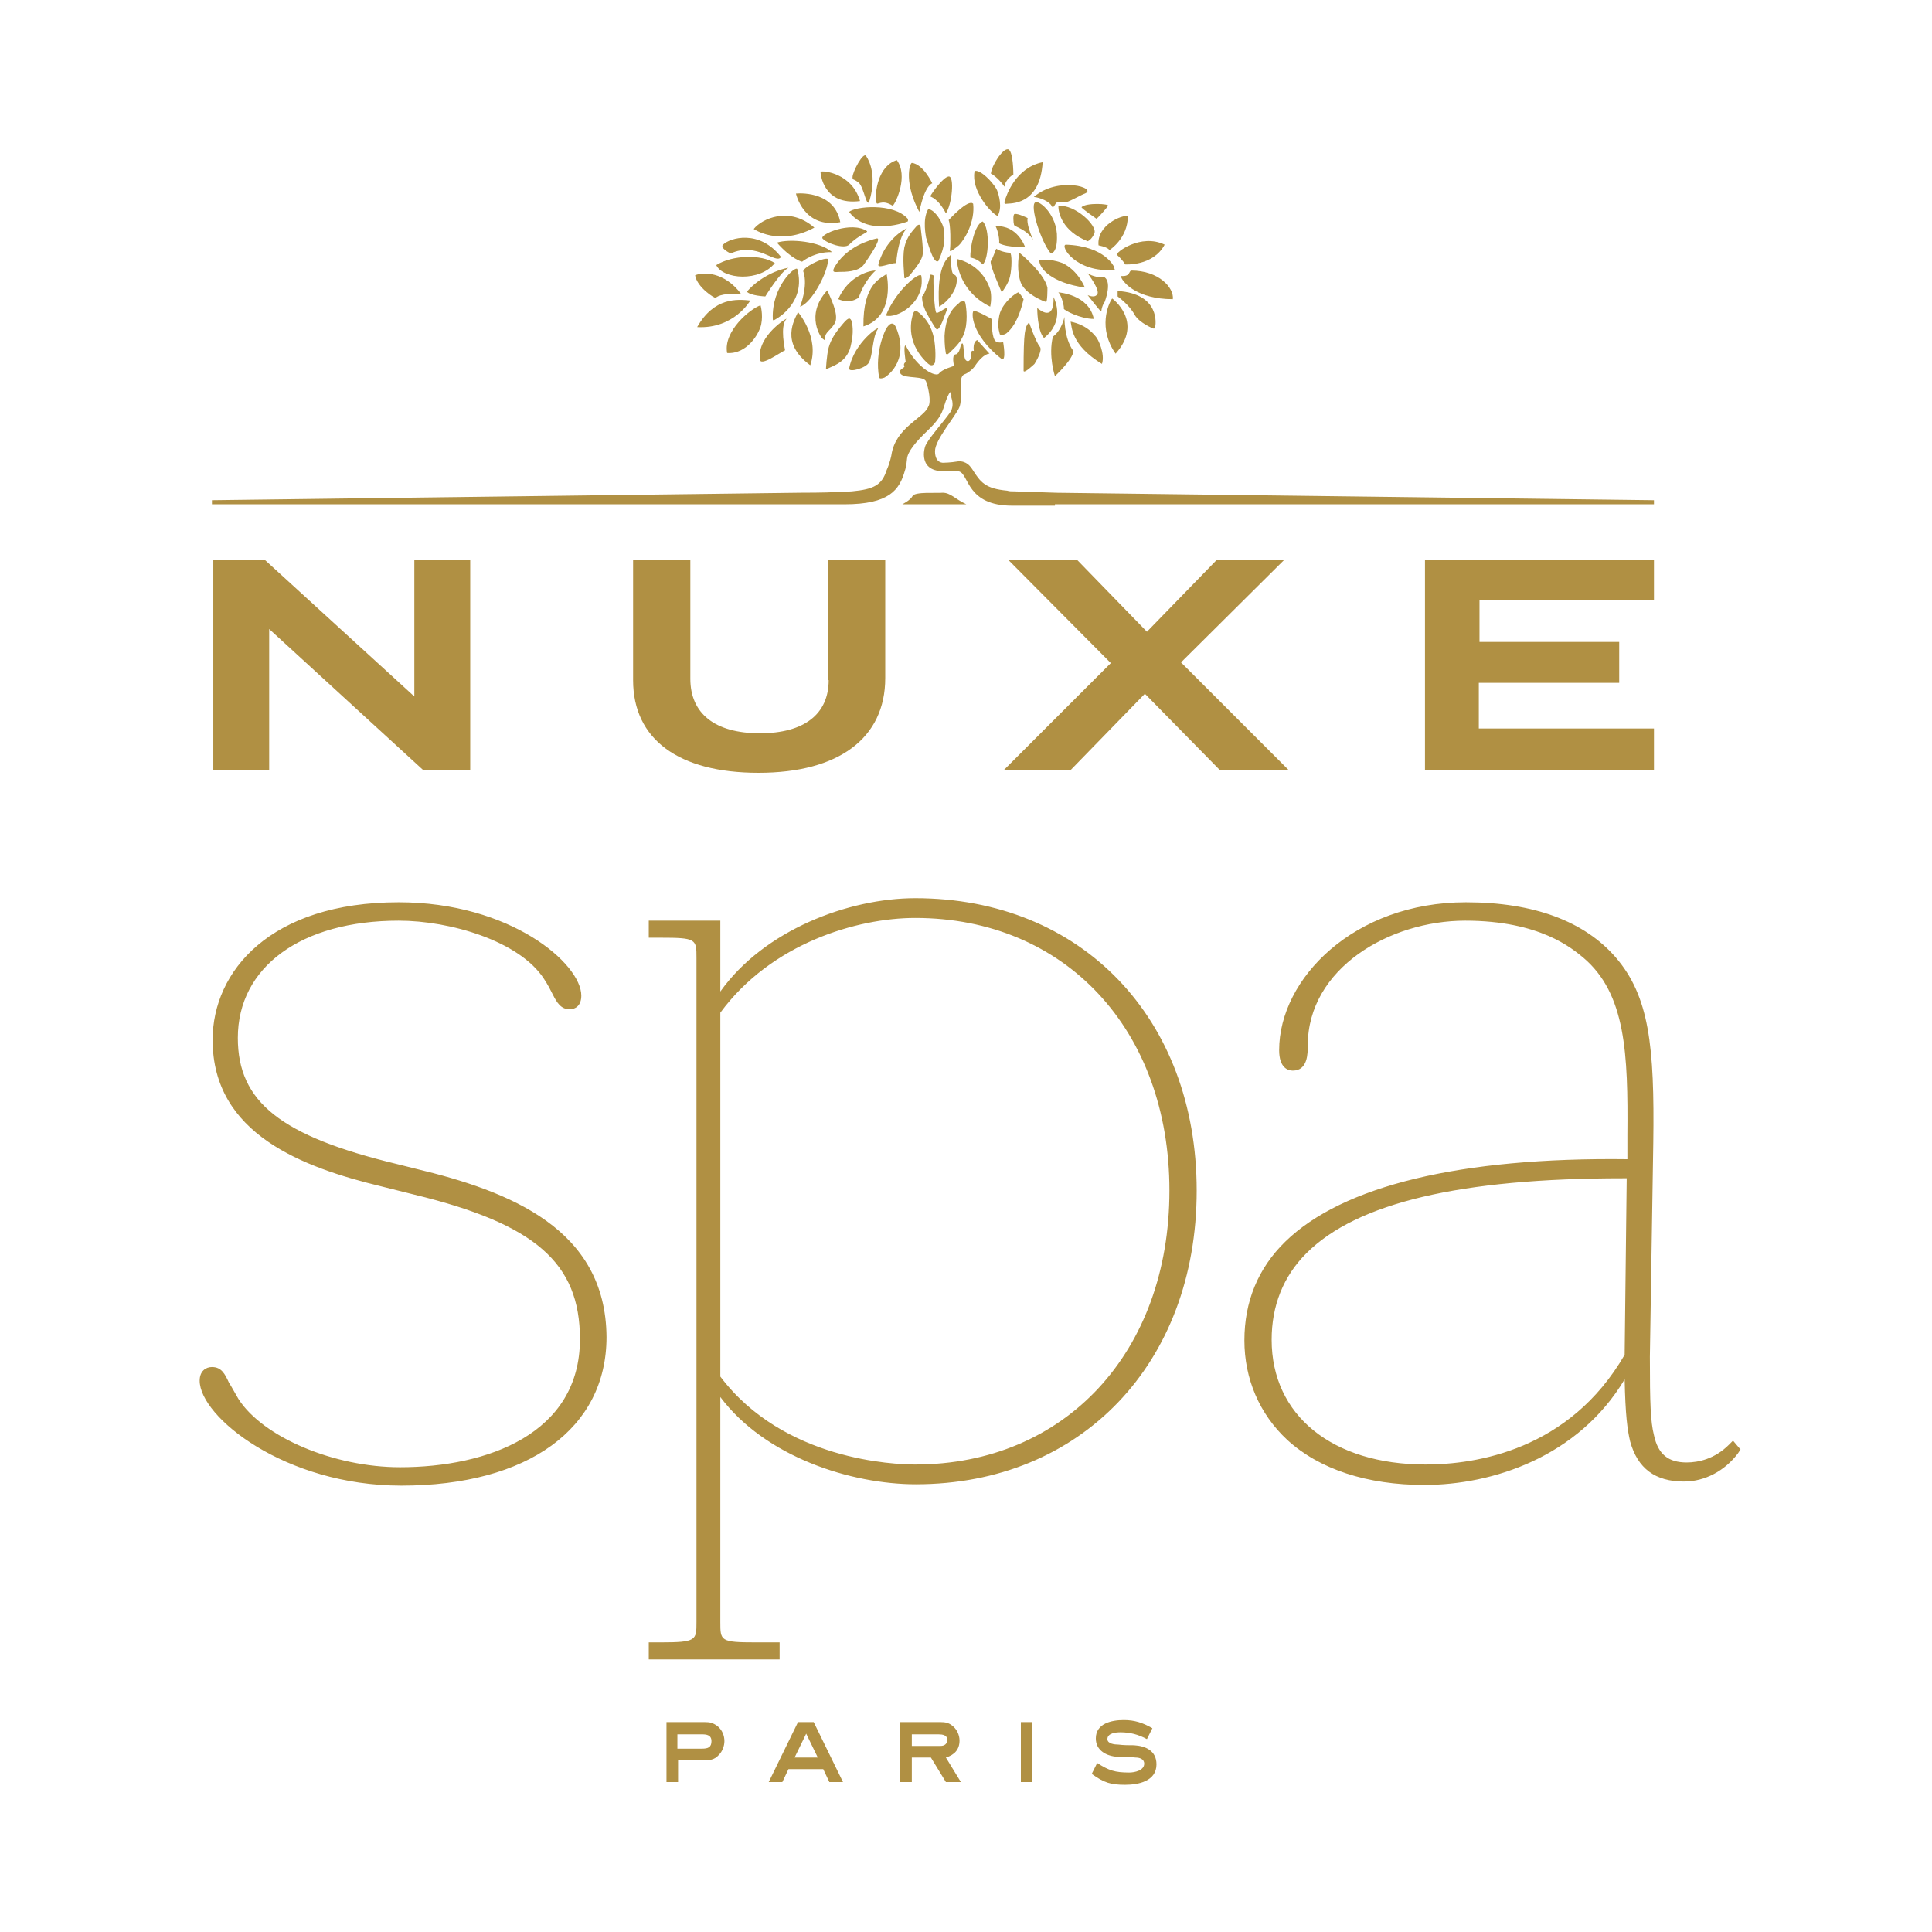
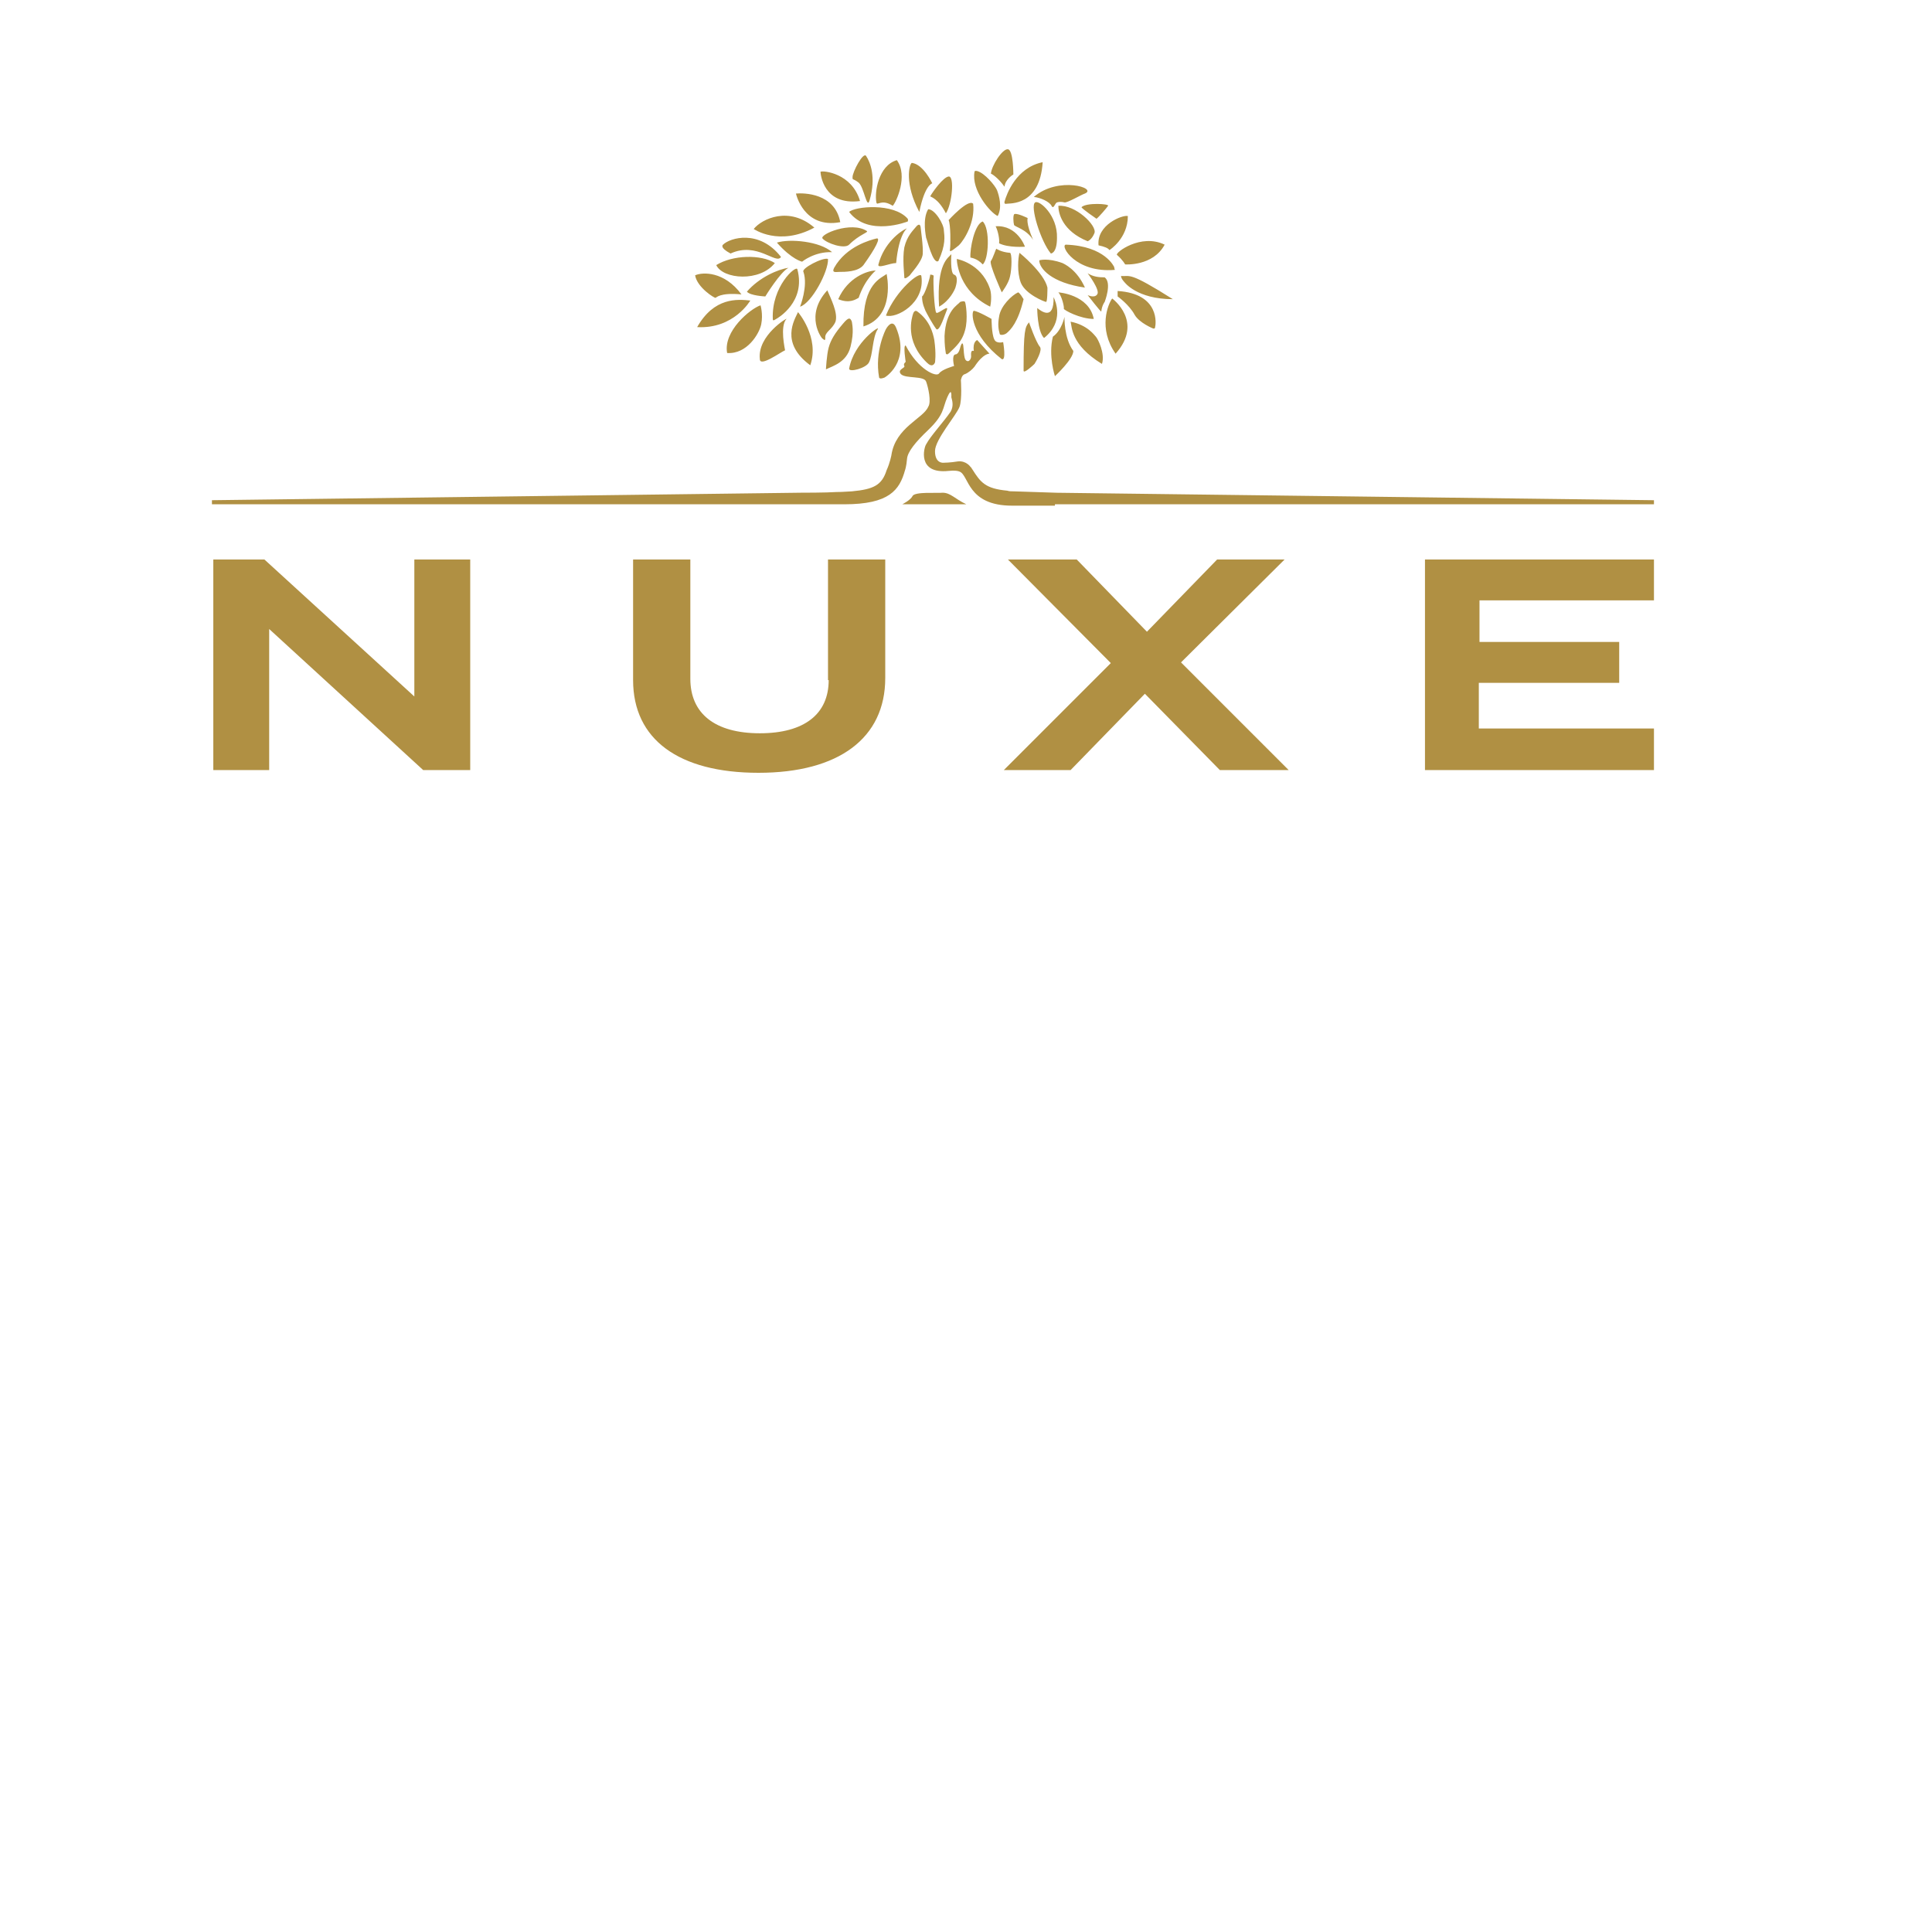
<svg xmlns="http://www.w3.org/2000/svg" version="1.1" id="Calque_1" x="0px" y="0px" viewBox="0 0 283.5 283.5" style="enable-background:new 0 0 283.5 283.5;" xml:space="preserve">
  <style type="text/css">
	.st0{fill:#B09043;}
</style>
-   <path class="st0" d="M145.3,45c0.2-0.9,0.2-2.1-0.1-2.8c-1.3-3.6-4.8-4.2-4.8-4.2C140.4,38.6,140.8,42.8,145.3,45 M139.6,51.5  c1.2-1.1,1.7-1.9,2-3c0.5-1.7,0.1-4.1,0-4.2c-0.1-0.2-0.7,0-0.7,0c-0.4,0.5-2.1,1.2-2.3,5c0,1.4,0.1,1.9,0.2,2.6  C139,52.1,139.1,52,139.6,51.5 M138.9,45.6c0.5-1.1-1.2,0.5-1.5,0.3c-0.3-0.2-0.5-4.7-0.4-5.4c0-0.2-0.5-0.2-0.5-0.2  c0,0.4-0.8,3-1.2,3.2c0,1.1,0.4,1.8,0.5,2.1c0.2,0.4,1,1.9,1.6,2.7C137.9,48.7,138.7,46,138.9,45.6 M137.8,45  c1.6-0.9,2.3-2.5,2.4-2.8c0.1-0.3,0.5-1.7-0.2-1.9c-0.6-0.2-0.4-3-0.4-3C139.2,37.8,137.4,38.6,137.8,45 M127.5,53.2  c0.6-1.1,0.5-3.7,1.3-4.9c0.5-0.7-3.5,1.9-4.2,5.8C124.6,54.7,127.1,54,127.5,53.2 M137.2,53.2c0,0,0.2-1.2-0.1-3.3  c-0.2-1.1-0.7-2.9-2.5-4.2c-0.4-0.3-0.6,0.3-0.6,0.3c-0.2,0.6-1.3,4,2,7.2C136.8,54,137.1,53.4,137.2,53.2 M135.2,40.5  c-0.1-0.8-3.7,2-5.2,5.8C131.5,46.8,135.8,44.5,135.2,40.5 M129.8,55.4c0,0,3.8-2.2,1.7-7.3c-0.6-1.5-1.5,0.2-1.5,0.2  s-1.7,3.2-1,7.1C129.1,55.7,129.8,55.4,129.8,55.4 M152.5,38.2c0,1.2,1.8,3.3,6.7,4c-1.2-2.7-3.1-3.5-3.3-3.6  C153.7,37.8,152.5,38.2,152.5,38.2 M163.6,39.6c-0.1-0.2-0.1-0.4-0.1-0.4s-1.3-3.1-7.1-3.3C155.5,36,157.8,40.1,163.6,39.6   M151.9,29.7c-0.8,0.5,0.8,5.7,2.3,7.5c0,0,0.9,0,0.9-2.3C155.2,31.6,152.5,29.3,151.9,29.7 M149.6,37.1c-0.2,0.7-0.4,2.8,0.2,4.4  c0.7,1.7,3.5,2.8,3.7,2.8c0.2,0,0.2-1.8,0.2-2.1C153.2,40,149.6,37.1,149.6,37.1 M148.9,31.4c-0.3,0-0.2,1.3-0.1,1.6  c0.1,0.3,1.8,0.6,2.8,2.2c-1.1-2.5-0.8-3.2-0.8-3.2S149.4,31.3,148.9,31.4 M144.2,32.5c-1.2,0.4-1.9,4-1.8,5.3c0,0,1,0.1,1.8,1  C145.1,38.1,145.3,33.5,144.2,32.5 M155.3,30.2c0,1.1,0.6,3.7,4.3,5.2c0,0,0.6-0.2,1-1.2C161,33.1,157.8,30,155.3,30.2 M160.5,46.8  c-0.7-3.6-5.2-3.9-5.2-3.9c0.5,0.5,0.9,2.2,0.8,2.4C156.1,45.5,158.5,46.8,160.5,46.8 M126.7,47.9c4.8-1.5,3.4-7.7,3.4-7.7  C129.4,40.8,126.6,41.5,126.7,47.9 M128.9,38.8c-0.2,0.7,1.7-0.2,2.6-0.2c0.4-4.3,1.6-5.1,1.6-5.1C132.1,33.9,129.7,35.7,128.9,38.8   M132.7,40.7c0,0.4,0.7-0.2,0.8-0.3c0.1-0.2,1.8-2,1.9-3.1c0.1-1.1-0.3-3.7-0.3-3.9c-0.1-0.9-0.7-0.1-0.7-0.1  c-0.4,0.5-1.3,1.3-1.7,3C132.4,38,132.7,40.3,132.7,40.7 M128.6,35c-0.8,0.2-4.4,1.1-6.2,4.3c-0.4,0.8,0.3,0.6,0.7,0.6  c0.9,0,2.8,0,3.6-1C128.5,36.4,129.3,34.8,128.6,35 M123,43.9c1.7,0.7,2.6,0,3-0.2c0.9-2.7,2.5-4,2.5-4  C127.3,39.7,124.4,40.7,123,43.9 M146.6,35.7c1.4,0.7,3.8,0.5,3.8,0.5s-1.1-3.2-4.3-3C146.5,34,146.7,35.3,146.6,35.7 M124.8,50.9  c0.6-2.3,0.2-3.5,0.2-3.7c-0.2-0.5-0.4-0.8-1.3,0.3c-1.2,1.4-1.8,2.4-2.1,3.5c-0.3,1.1-0.4,3.2-0.4,3.2  C122.2,53.7,124.2,53.2,124.8,50.9 M164.5,40.5c0,0.4,0.5,0.9,0.5,0.9s1.8,2.5,7.1,2.5c0.2-1.7-2.1-4.2-6.1-4.2  C165.6,39.8,165.9,40.6,164.5,40.5 M121.4,42.6c-3.4,3.7-0.8,7.1-0.7,7.1c0.1,0,0.4,0.5,0.4-0.1c-0.1-0.9,1-1.2,1.5-2.4  C123,45.9,121.9,43.8,121.4,42.6 M111.5,52.7c0,1.2,3-1,3.7-1.3c0-0.1-0.8-3.5,0.2-4.6C115.7,46.5,111.1,49.2,111.5,52.7   M118.9,53.6c1.4-4.1-1.8-7.8-1.8-7.8C116.6,46.9,114.4,50.3,118.9,53.6 M117,39.5c-0.2-0.6-3.8,2.5-3.6,7.3c0,0.4,0.3,0.1,0.5,0  C114.1,46.7,118.3,44.3,117,39.5 M111.7,47.6c0.3-1.5-0.1-2.8-0.1-2.8c-1.5,0.5-5.5,3.8-4.9,7C109.6,52,111.4,49,111.7,47.6   M117.9,39.9c0.7,2.1-0.5,5.1-0.5,5.1c1.7-0.5,4.2-5.2,4.1-7C120.8,37.7,117.5,39.4,117.9,39.9 M102.3,48c5.4,0.3,7.8-3.9,7.8-3.9  C108.2,43.9,104.8,43.6,102.3,48 M114,35.6c2.2,2.5,3.7,2.8,3.7,2.8s1.8-1.5,4.4-1.4C120.3,35.4,115.9,35,114,35.6 M109.6,42.8  c0.5,0.6,2.7,0.7,2.7,0.7s2.2-3.6,3.4-4.2C114.2,39.5,111.4,40.7,109.6,42.8 M120.7,35c0.6,0.7,3.2,1.6,3.9,0.9  c1.5-1.5,2.9-1.8,2.6-2C124.9,32.4,120.2,34.4,120.7,35 M136.2,30.7c-0.9,1.5-0.3,4.1-0.3,4.2c0.1,0.1,1,4,1.8,3.4  c1.1-2.4,0.9-3.6,0.8-4.5C138.5,32.9,137.2,30.7,136.2,30.7 M126,26.8c0.8,0.7,1.2,4,1.6,2.6c1-3.4,0.1-5.6-0.5-6.5  c-0.4-0.7-2,2.3-2,3.1C125.1,26.5,125.1,26.1,126,26.8 M123.3,32.6c-0.8-4.3-5.4-4.3-6.5-4.2C116.8,28.4,117.9,33.6,123.3,32.6   M126.2,29.5c-1.2-4.1-5.4-4.5-5.8-4.3C120.4,25.5,120.8,30.2,126.2,29.5 M107.2,37.2c3.9-1.8,6.7,1.7,7.4,0.5  c-3.2-4.1-7.5-2.8-8.5-1.8C106.1,35.9,105.5,36.3,107.2,37.2 M138.8,31.3c0.9-1.3,1.3-5.5,0.4-5.4c-0.8,0.1-2.3,2.2-2.7,2.9  C136.5,28.9,137.6,29,138.8,31.3 M136.8,26.9c0,0-1.3-2.8-3-3c-0.4,0.2-1.1,3.1,1.1,7.2C135.7,27.1,136.8,26.9,136.8,26.9 M131,30.2  c0.5-0.5,2.3-4.4,0.6-6.7c-2.7,0.8-3.3,4.7-3,6.2C128.7,30.3,129.3,29.1,131,30.2 M133.2,32.5c0,0,0.1-0.2,0-0.4  c-2.1-2.4-7.8-1.8-8.6-1C127.4,34.8,133.2,32.5,133.2,32.5 M145.4,38.3c-0.3,0.4,1.6,4.6,1.6,4.6s1-1.3,1.2-2.3  c0.3-1.2,0.3-3.5,0-3.5c-1.3-0.1-2-0.6-2-0.6C146.1,36.6,145.7,37.9,145.4,38.3 M188.5,82.1h-9.9l-10.3,10.6L158,82.1h-10.1  L163,97.3L147.3,113h9.8l10.9-11.2l11,11.2h10.1l-15.8-15.8L188.5,82.1z M154.8,74h87.9v-0.6l-88.1-1.1h0.3l-6.1-0.2  c-0.4,0-0.7,0-1-0.1c-3.2-0.3-3.9-1.2-5.1-3.1c-0.1-0.1-0.1-0.2-0.2-0.3c-0.1-0.1-0.1-0.1-0.1-0.1s-0.6-0.9-1.8-0.8  c-1.2,0.2-2.1,0.2-2.1,0.2s-1.3,0.2-1.3-1.7c0-1.7,3.1-5.2,3.6-6.5c0.4-1.1,0.2-3.9,0.2-3.9s0.1-0.8,0.6-0.9  c0.5-0.2,1.1-0.7,1.4-1.1c1.3-2,2.2-1.9,2.2-1.9l-1.8-2c0,0-0.7,0.2-0.5,1.6c-0.5-0.2-0.4,0.5-0.4,0.8c0,0.3-0.2,0.7-0.5,0.7  c-0.3-0.1-0.5-0.1-0.6-1.8c-0.1-1.7-0.5-0.2-0.5-0.2s-0.2,1-0.7,1c-0.6,0.1-0.2,1.7-0.2,1.7s-1.8,0.5-2.2,1.1  c-0.4,0.6-3.1-0.6-4.9-4.1c-0.4-0.1,0,2.4,0,2.4s-0.4,0.3-0.2,0.6c0.2,0.3-1.1,0.5-0.5,1.2c0.7,0.7,3.4,0.2,3.7,1.1  c0.3,0.8,0.8,3,0.3,3.7c-0.7,1.7-4.8,3-5.4,7.1c0,0-0.2,1.1-0.7,2.2c-0.7,2.2-1.9,2.8-5.1,3.1c-0.4,0-1.2,0.1-2.3,0.1  c-1.4,0.1-5,0.1-5,0.1h-0.2l-86.4,1.1V74h86.4h6.4c6.6,0,8.1-2.1,8.9-5h0.1c0,0-0.1,0-0.1,0c0,0,0.2-0.5,0.3-1.7  c0.1-1,1.2-2.4,3.1-4.2c2.4-2.3,2.1-3.2,2.8-4.8c0.7-1.6,0.6-0.2,0.6,0c0.1,0.4,0.4,1.2-0.1,2.1c-1.1,1.6-2.9,3.5-3.6,4.8  c-0.3,0.4-1.4,4.4,3.3,3.9c0.9-0.1,1.4,0,1.6,0.1c1.4,0.5,1.1,5,7.7,5H154.8z M217,106.8v-6.6h20.6v-6h-20.5v-6.1h25.6v-6h-33.6V113  h33.6v-6.1H217z M133.9,72.8c-0.3,0.6-1.5,1.2-1.5,1.2h9.4c-1.7-0.8-2.3-1.7-3.5-1.7C137.7,72.4,134.2,72.1,133.9,72.8 M105,43.7  c0.1,0,0.6-0.8,3.8-0.5c-2.5-3.4-5.7-3.3-6.8-2.8C102.3,42.2,104.9,43.8,105,43.7 M113.7,38.6c-2-1.3-6.2-1.2-8.6,0.3  C106.1,41,111.5,41.4,113.7,38.6 M121.6,99.8c0,5-3.6,7.8-10.1,7.8c-6.6,0-10.2-2.9-10.2-8V82.1h-8.4v17.7c0,8.7,6.7,13.6,18.4,13.6  c11.8,0,18.6-5.1,18.6-13.9V82.1h-8.4V99.8z M60.8,102.2l-22-20.1h-7.5V113h8.2V92.3L62.1,113H69V82.1h-8.2V102.2z M119.5,33.4  c-3.7-3.2-7.7-1.3-8.9,0.2C110.6,33.6,114.3,36.2,119.5,33.4 M161.7,53.4c0.5-1.5-0.6-3.7-0.9-4c-0.2-0.2-1.2-1.7-3.7-2.2  C157.3,47.9,157.1,50.6,161.7,53.4 M157.5,51.5c-1.4-1.9-1.3-5-1.3-5s-0.4,2-1.7,2.9c-0.7,2.8,0.3,5.8,0.3,5.8  S157.5,52.7,157.5,51.5 M139.2,32.3c0.3,0.6,0.3,3.6,0.2,4.3c-0.2,0.7,0.9-0.3,1.3-0.6c0.9-0.9,2.4-3.5,2.1-6.1  C142.1,29.1,139.2,32.3,139.2,32.3 M162.1,40.7c-0.9,0-1.7-0.1-2.5-0.6c0,0,1.9,2.5,1.4,3.1c-0.4,0.6-1.4,0.1-1.4,0.1s2,2.6,2,2.4  c0.1-0.9,0.5-1.4,0.5-1.4S163.2,41.5,162.1,40.7 M151.8,53.4c0.2-0.3,1.2-2,0.8-2.5c-0.6-0.7-1.6-3.6-1.6-3.6  c-0.6,0.7-0.8,1.2-0.8,7.1C150.2,54.9,151.6,53.6,151.8,53.4 M147,52.7c0.7,0.3,0.2-2.5,0.2-2.5s-1,0.3-1.3-0.4  c-0.4-0.8-0.4-3-0.4-3s-1.9-1.1-2.6-1.2C142.5,45.7,142.4,49.1,147,52.7 M150.2,43.9c-0.6-1-0.8-1-0.8-1c-0.9,0.4-2.6,2-2.8,3.6  c-0.2,1.1-0.1,1.8,0.1,2.5c0,0.2,0.6,0.2,1-0.1C148.3,48.4,149.4,47.3,150.2,43.9 M163.2,43.8c-0.6,0.8-2.1,4.4,0.5,8.1  C167.9,47.2,163.2,43.8,163.2,43.8 M154.6,43.6c0.1,3.6-1.9,2-2.4,1.6c0,0,0,3.4,1,4.4C156.2,47.2,154.9,44.2,154.6,43.6   M154.3,30.2c0.3,0.6,0.5-0.4,0.8-0.5c0.3-0.1,0.7-0.1,1.1,0c0.4,0.1,2.4-1.1,3-1.3c1.9-0.8-3.9-2.6-7.5,0.5  C152.7,29,154,29.6,154.3,30.2 M147.7,29.9c0.4-0.1,4.9,0.4,5.3-6.1c-3.9,0.8-5.3,4.7-5.6,5.8C147.4,29.6,147.3,30,147.7,29.9   M169.2,48.2c0,0,0.3,0.1,0.3-0.2c0.1-0.3,0.8-4.9-5.5-5.3v0.8c0,0,1.7,1.2,2.5,2.7C167.2,47.4,169.2,48.2,169.2,48.2 M146.4,31.7  c0.7-1.3,0.2-3-0.1-3.8c-0.3-0.7-1.8-2.5-2.9-2.8c0,0-0.4-0.1-0.4,0.1C142.5,27.9,145.3,31.2,146.4,31.7 M147.4,27.4  c0.1-1.1,1.3-1.8,1.3-1.8s0-3.6-0.8-3.7c-0.8-0.1-2.4,2.4-2.5,3.6C145.4,25.4,146.5,26.1,147.4,27.4 M163.9,37.4  c0.9,0.8,1.2,1.4,1.2,1.4s4.1,0.3,5.8-2.9C167.4,34.2,163.6,37.1,163.9,37.4 M160.9,32.1c0.4-0.3,1.5-1.6,1.7-1.9  c0.2-0.3-3.2-0.5-3.9,0.2C158.7,30.6,160.9,32.1,160.9,32.1 M161.2,36c0.9,0.2,1.4,0.4,1.6,0.7c0,0,2.7-1.7,2.7-5  C164.7,31.5,160.9,33,161.2,36" />
-   <path class="st0" d="M134.3,131.8c-9.8,0-22.2,4.7-28.6,13.7v-10.4H95.2v2.5h1.7c5.3,0,5.3,0.2,5.3,3v97.4c0,2.7,0,3-5.3,3h-1.7v2.5  h19.2v-2.5H111c-5.3,0-5.3-0.2-5.3-3V205c6.6,8.8,19.2,12.8,28.7,12.8c24.2,0,41.2-17.7,41.2-43.1  C175.6,149.4,158.7,131.8,134.3,131.8 M134.3,214.9c-3.1,0-19.3-0.6-28.6-12.9v-53.4l0,0c7.5-10.2,20.1-13.9,28.6-13.9  c22,0,37.3,16.4,37.3,40C171.6,198.4,156.3,214.9,134.3,214.9 M103.4,252.7h-5.6v8.8h1.7v-3.2h3.6c1,0,1.7,0,2.4-0.8  c0.5-0.5,0.8-1.3,0.8-2c0-0.8-0.3-1.6-1-2.2C104.6,252.8,104.2,252.7,103.4,252.7 M103,256.6h-3.6v-2.1h3.6c0.7,0,1.4,0.1,1.4,1  C104.4,256.4,103.9,256.6,103,256.6 M61,171.5l-2.8-0.7c-17-4.1-23.3-9.1-23.3-18.5c0-10.4,9.3-17.2,23.6-17.2  c7.6,0,17.7,3,21.3,8.5c0.6,0.9,1,1.7,1.3,2.3c0.6,1.2,1.2,2.2,2.5,2.2c0.8,0,1.7-0.5,1.7-2c0-4.7-10.4-13.7-26.8-13.7  c-18.8,0-27.3,10.1-27.3,20.2c0,13.8,13.2,18.7,24.8,21.5l4.8,1.2c17.7,4.3,24.3,10,24.3,21.2c0,13.9-13.6,18.8-26.4,18.8  c-9.7,0-20.1-4.4-23.7-10c-0.6-1-1-1.8-1.4-2.4c-0.6-1.3-1.1-2.3-2.5-2.3c-0.9,0-1.8,0.6-1.8,2c0,5.3,12.5,15.4,29.6,15.4  c18.6,0,30.1-8.4,30.1-21.8C88.9,180.3,74.8,174.8,61,171.5 M254.3,211.4l-0.6,0.6c-2.1,2.1-4.5,2.6-6.2,2.6c-2.7,0-4.2-1.2-4.8-4  c-0.5-2-0.6-4.6-0.6-11.5l0.5-31.4c0.2-14.2-0.6-21.5-5.5-27.2c-4.6-5.3-12-8.1-22-8.1c-16.4,0-27.4,11.2-27.4,21.7c0,2.6,1.3,3,2,3  c2.2,0,2.2-2.5,2.2-3.7c0-11.3,12-18.3,23.1-18.3c11,0,15.7,4.1,17.3,5.4c6.3,5.3,6.6,14.2,6.5,26.1v3.5  c-24.5-0.3-41.8,3.9-50.2,12.1c-4,3.9-6,8.8-6,14.5c0,5.6,2.2,10.8,6.3,14.6c4.7,4.3,11.7,6.6,20.1,6.6c10,0,22.6-4.1,29.4-15.5  c0.1,5.2,0.4,7.4,0.8,9.1c1.1,4,3.7,5.9,7.9,5.9c3.1,0,6-1.6,7.9-4.1l0.4-0.6L254.3,211.4z M238.4,198.8  c-8.1,14-21.8,16.1-29.2,16.1c-13.7,0-22.6-7.2-22.6-18.3c0-5,1.7-9.3,5.1-12.7c7.4-7.4,22.6-11,46.5-11c0.2,0,0.4,0,0.5,0  L238.4,198.8z M166.4,256.1c-0.8,0-1.5,0-2.3-0.1c-0.5,0-1.6-0.1-1.6-0.8c0-0.9,1.3-1,1.9-1c1.4,0,2.6,0.3,3.9,1l0.8-1.6  c-1.4-0.8-2.6-1.2-4.2-1.2c-1.8,0-4.1,0.5-4.1,2.7c0,1.8,1.6,2.6,3.2,2.7c0.9,0,1.8,0,2.6,0.1c0.6,0,1.3,0.2,1.3,0.9  c0,1-1.4,1.3-2.2,1.3c-2.1,0-3-0.3-4.7-1.4l-0.8,1.6c1.8,1.3,2.8,1.6,4.9,1.6c1.9,0,4.6-0.5,4.6-3  C169.7,256.9,168.1,256.2,166.4,256.1 M149.8,261.5h1.7v-8.8h-1.7V261.5z M117.1,252.7l-4.3,8.8h2l0.9-1.9h5.1l0.9,1.9h2l-4.3-8.8  H117.1z M116.6,257.9l1.7-3.5l1.7,3.5H116.6z M140.8,255.4c0-0.8-0.4-1.7-1.1-2.2c-0.5-0.4-1-0.5-1.7-0.5h-6v8.8h1.8v-3.6h2.8  l2.2,3.6h2.2l-2.2-3.6C140.1,257.5,140.8,256.7,140.8,255.4 M138,256.2h-4.2v-1.7h3.9c0.6,0,1.3,0.1,1.3,0.8  C139,255.9,138.6,256.2,138,256.2" />
+   <path class="st0" d="M145.3,45c0.2-0.9,0.2-2.1-0.1-2.8c-1.3-3.6-4.8-4.2-4.8-4.2C140.4,38.6,140.8,42.8,145.3,45 M139.6,51.5  c1.2-1.1,1.7-1.9,2-3c0.5-1.7,0.1-4.1,0-4.2c-0.1-0.2-0.7,0-0.7,0c-0.4,0.5-2.1,1.2-2.3,5c0,1.4,0.1,1.9,0.2,2.6  C139,52.1,139.1,52,139.6,51.5 M138.9,45.6c0.5-1.1-1.2,0.5-1.5,0.3c-0.3-0.2-0.5-4.7-0.4-5.4c0-0.2-0.5-0.2-0.5-0.2  c0,0.4-0.8,3-1.2,3.2c0,1.1,0.4,1.8,0.5,2.1c0.2,0.4,1,1.9,1.6,2.7C137.9,48.7,138.7,46,138.9,45.6 M137.8,45  c1.6-0.9,2.3-2.5,2.4-2.8c0.1-0.3,0.5-1.7-0.2-1.9c-0.6-0.2-0.4-3-0.4-3C139.2,37.8,137.4,38.6,137.8,45 M127.5,53.2  c0.6-1.1,0.5-3.7,1.3-4.9c0.5-0.7-3.5,1.9-4.2,5.8C124.6,54.7,127.1,54,127.5,53.2 M137.2,53.2c0,0,0.2-1.2-0.1-3.3  c-0.2-1.1-0.7-2.9-2.5-4.2c-0.4-0.3-0.6,0.3-0.6,0.3c-0.2,0.6-1.3,4,2,7.2C136.8,54,137.1,53.4,137.2,53.2 M135.2,40.5  c-0.1-0.8-3.7,2-5.2,5.8C131.5,46.8,135.8,44.5,135.2,40.5 M129.8,55.4c0,0,3.8-2.2,1.7-7.3c-0.6-1.5-1.5,0.2-1.5,0.2  s-1.7,3.2-1,7.1C129.1,55.7,129.8,55.4,129.8,55.4 M152.5,38.2c0,1.2,1.8,3.3,6.7,4c-1.2-2.7-3.1-3.5-3.3-3.6  C153.7,37.8,152.5,38.2,152.5,38.2 M163.6,39.6c-0.1-0.2-0.1-0.4-0.1-0.4s-1.3-3.1-7.1-3.3C155.5,36,157.8,40.1,163.6,39.6   M151.9,29.7c-0.8,0.5,0.8,5.7,2.3,7.5c0,0,0.9,0,0.9-2.3C155.2,31.6,152.5,29.3,151.9,29.7 M149.6,37.1c-0.2,0.7-0.4,2.8,0.2,4.4  c0.7,1.7,3.5,2.8,3.7,2.8c0.2,0,0.2-1.8,0.2-2.1C153.2,40,149.6,37.1,149.6,37.1 M148.9,31.4c-0.3,0-0.2,1.3-0.1,1.6  c0.1,0.3,1.8,0.6,2.8,2.2c-1.1-2.5-0.8-3.2-0.8-3.2S149.4,31.3,148.9,31.4 M144.2,32.5c-1.2,0.4-1.9,4-1.8,5.3c0,0,1,0.1,1.8,1  C145.1,38.1,145.3,33.5,144.2,32.5 M155.3,30.2c0,1.1,0.6,3.7,4.3,5.2c0,0,0.6-0.2,1-1.2C161,33.1,157.8,30,155.3,30.2 M160.5,46.8  c-0.7-3.6-5.2-3.9-5.2-3.9c0.5,0.5,0.9,2.2,0.8,2.4C156.1,45.5,158.5,46.8,160.5,46.8 M126.7,47.9c4.8-1.5,3.4-7.7,3.4-7.7  C129.4,40.8,126.6,41.5,126.7,47.9 M128.9,38.8c-0.2,0.7,1.7-0.2,2.6-0.2c0.4-4.3,1.6-5.1,1.6-5.1C132.1,33.9,129.7,35.7,128.9,38.8   M132.7,40.7c0,0.4,0.7-0.2,0.8-0.3c0.1-0.2,1.8-2,1.9-3.1c0.1-1.1-0.3-3.7-0.3-3.9c-0.1-0.9-0.7-0.1-0.7-0.1  c-0.4,0.5-1.3,1.3-1.7,3C132.4,38,132.7,40.3,132.7,40.7 M128.6,35c-0.8,0.2-4.4,1.1-6.2,4.3c-0.4,0.8,0.3,0.6,0.7,0.6  c0.9,0,2.8,0,3.6-1C128.5,36.4,129.3,34.8,128.6,35 M123,43.9c1.7,0.7,2.6,0,3-0.2c0.9-2.7,2.5-4,2.5-4  C127.3,39.7,124.4,40.7,123,43.9 M146.6,35.7c1.4,0.7,3.8,0.5,3.8,0.5s-1.1-3.2-4.3-3C146.5,34,146.7,35.3,146.6,35.7 M124.8,50.9  c0.6-2.3,0.2-3.5,0.2-3.7c-0.2-0.5-0.4-0.8-1.3,0.3c-1.2,1.4-1.8,2.4-2.1,3.5c-0.3,1.1-0.4,3.2-0.4,3.2  C122.2,53.7,124.2,53.2,124.8,50.9 M164.5,40.5c0,0.4,0.5,0.9,0.5,0.9s1.8,2.5,7.1,2.5C165.6,39.8,165.9,40.6,164.5,40.5 M121.4,42.6c-3.4,3.7-0.8,7.1-0.7,7.1c0.1,0,0.4,0.5,0.4-0.1c-0.1-0.9,1-1.2,1.5-2.4  C123,45.9,121.9,43.8,121.4,42.6 M111.5,52.7c0,1.2,3-1,3.7-1.3c0-0.1-0.8-3.5,0.2-4.6C115.7,46.5,111.1,49.2,111.5,52.7   M118.9,53.6c1.4-4.1-1.8-7.8-1.8-7.8C116.6,46.9,114.4,50.3,118.9,53.6 M117,39.5c-0.2-0.6-3.8,2.5-3.6,7.3c0,0.4,0.3,0.1,0.5,0  C114.1,46.7,118.3,44.3,117,39.5 M111.7,47.6c0.3-1.5-0.1-2.8-0.1-2.8c-1.5,0.5-5.5,3.8-4.9,7C109.6,52,111.4,49,111.7,47.6   M117.9,39.9c0.7,2.1-0.5,5.1-0.5,5.1c1.7-0.5,4.2-5.2,4.1-7C120.8,37.7,117.5,39.4,117.9,39.9 M102.3,48c5.4,0.3,7.8-3.9,7.8-3.9  C108.2,43.9,104.8,43.6,102.3,48 M114,35.6c2.2,2.5,3.7,2.8,3.7,2.8s1.8-1.5,4.4-1.4C120.3,35.4,115.9,35,114,35.6 M109.6,42.8  c0.5,0.6,2.7,0.7,2.7,0.7s2.2-3.6,3.4-4.2C114.2,39.5,111.4,40.7,109.6,42.8 M120.7,35c0.6,0.7,3.2,1.6,3.9,0.9  c1.5-1.5,2.9-1.8,2.6-2C124.9,32.4,120.2,34.4,120.7,35 M136.2,30.7c-0.9,1.5-0.3,4.1-0.3,4.2c0.1,0.1,1,4,1.8,3.4  c1.1-2.4,0.9-3.6,0.8-4.5C138.5,32.9,137.2,30.7,136.2,30.7 M126,26.8c0.8,0.7,1.2,4,1.6,2.6c1-3.4,0.1-5.6-0.5-6.5  c-0.4-0.7-2,2.3-2,3.1C125.1,26.5,125.1,26.1,126,26.8 M123.3,32.6c-0.8-4.3-5.4-4.3-6.5-4.2C116.8,28.4,117.9,33.6,123.3,32.6   M126.2,29.5c-1.2-4.1-5.4-4.5-5.8-4.3C120.4,25.5,120.8,30.2,126.2,29.5 M107.2,37.2c3.9-1.8,6.7,1.7,7.4,0.5  c-3.2-4.1-7.5-2.8-8.5-1.8C106.1,35.9,105.5,36.3,107.2,37.2 M138.8,31.3c0.9-1.3,1.3-5.5,0.4-5.4c-0.8,0.1-2.3,2.2-2.7,2.9  C136.5,28.9,137.6,29,138.8,31.3 M136.8,26.9c0,0-1.3-2.8-3-3c-0.4,0.2-1.1,3.1,1.1,7.2C135.7,27.1,136.8,26.9,136.8,26.9 M131,30.2  c0.5-0.5,2.3-4.4,0.6-6.7c-2.7,0.8-3.3,4.7-3,6.2C128.7,30.3,129.3,29.1,131,30.2 M133.2,32.5c0,0,0.1-0.2,0-0.4  c-2.1-2.4-7.8-1.8-8.6-1C127.4,34.8,133.2,32.5,133.2,32.5 M145.4,38.3c-0.3,0.4,1.6,4.6,1.6,4.6s1-1.3,1.2-2.3  c0.3-1.2,0.3-3.5,0-3.5c-1.3-0.1-2-0.6-2-0.6C146.1,36.6,145.7,37.9,145.4,38.3 M188.5,82.1h-9.9l-10.3,10.6L158,82.1h-10.1  L163,97.3L147.3,113h9.8l10.9-11.2l11,11.2h10.1l-15.8-15.8L188.5,82.1z M154.8,74h87.9v-0.6l-88.1-1.1h0.3l-6.1-0.2  c-0.4,0-0.7,0-1-0.1c-3.2-0.3-3.9-1.2-5.1-3.1c-0.1-0.1-0.1-0.2-0.2-0.3c-0.1-0.1-0.1-0.1-0.1-0.1s-0.6-0.9-1.8-0.8  c-1.2,0.2-2.1,0.2-2.1,0.2s-1.3,0.2-1.3-1.7c0-1.7,3.1-5.2,3.6-6.5c0.4-1.1,0.2-3.9,0.2-3.9s0.1-0.8,0.6-0.9  c0.5-0.2,1.1-0.7,1.4-1.1c1.3-2,2.2-1.9,2.2-1.9l-1.8-2c0,0-0.7,0.2-0.5,1.6c-0.5-0.2-0.4,0.5-0.4,0.8c0,0.3-0.2,0.7-0.5,0.7  c-0.3-0.1-0.5-0.1-0.6-1.8c-0.1-1.7-0.5-0.2-0.5-0.2s-0.2,1-0.7,1c-0.6,0.1-0.2,1.7-0.2,1.7s-1.8,0.5-2.2,1.1  c-0.4,0.6-3.1-0.6-4.9-4.1c-0.4-0.1,0,2.4,0,2.4s-0.4,0.3-0.2,0.6c0.2,0.3-1.1,0.5-0.5,1.2c0.7,0.7,3.4,0.2,3.7,1.1  c0.3,0.8,0.8,3,0.3,3.7c-0.7,1.7-4.8,3-5.4,7.1c0,0-0.2,1.1-0.7,2.2c-0.7,2.2-1.9,2.8-5.1,3.1c-0.4,0-1.2,0.1-2.3,0.1  c-1.4,0.1-5,0.1-5,0.1h-0.2l-86.4,1.1V74h86.4h6.4c6.6,0,8.1-2.1,8.9-5h0.1c0,0-0.1,0-0.1,0c0,0,0.2-0.5,0.3-1.7  c0.1-1,1.2-2.4,3.1-4.2c2.4-2.3,2.1-3.2,2.8-4.8c0.7-1.6,0.6-0.2,0.6,0c0.1,0.4,0.4,1.2-0.1,2.1c-1.1,1.6-2.9,3.5-3.6,4.8  c-0.3,0.4-1.4,4.4,3.3,3.9c0.9-0.1,1.4,0,1.6,0.1c1.4,0.5,1.1,5,7.7,5H154.8z M217,106.8v-6.6h20.6v-6h-20.5v-6.1h25.6v-6h-33.6V113  h33.6v-6.1H217z M133.9,72.8c-0.3,0.6-1.5,1.2-1.5,1.2h9.4c-1.7-0.8-2.3-1.7-3.5-1.7C137.7,72.4,134.2,72.1,133.9,72.8 M105,43.7  c0.1,0,0.6-0.8,3.8-0.5c-2.5-3.4-5.7-3.3-6.8-2.8C102.3,42.2,104.9,43.8,105,43.7 M113.7,38.6c-2-1.3-6.2-1.2-8.6,0.3  C106.1,41,111.5,41.4,113.7,38.6 M121.6,99.8c0,5-3.6,7.8-10.1,7.8c-6.6,0-10.2-2.9-10.2-8V82.1h-8.4v17.7c0,8.7,6.7,13.6,18.4,13.6  c11.8,0,18.6-5.1,18.6-13.9V82.1h-8.4V99.8z M60.8,102.2l-22-20.1h-7.5V113h8.2V92.3L62.1,113H69V82.1h-8.2V102.2z M119.5,33.4  c-3.7-3.2-7.7-1.3-8.9,0.2C110.6,33.6,114.3,36.2,119.5,33.4 M161.7,53.4c0.5-1.5-0.6-3.7-0.9-4c-0.2-0.2-1.2-1.7-3.7-2.2  C157.3,47.9,157.1,50.6,161.7,53.4 M157.5,51.5c-1.4-1.9-1.3-5-1.3-5s-0.4,2-1.7,2.9c-0.7,2.8,0.3,5.8,0.3,5.8  S157.5,52.7,157.5,51.5 M139.2,32.3c0.3,0.6,0.3,3.6,0.2,4.3c-0.2,0.7,0.9-0.3,1.3-0.6c0.9-0.9,2.4-3.5,2.1-6.1  C142.1,29.1,139.2,32.3,139.2,32.3 M162.1,40.7c-0.9,0-1.7-0.1-2.5-0.6c0,0,1.9,2.5,1.4,3.1c-0.4,0.6-1.4,0.1-1.4,0.1s2,2.6,2,2.4  c0.1-0.9,0.5-1.4,0.5-1.4S163.2,41.5,162.1,40.7 M151.8,53.4c0.2-0.3,1.2-2,0.8-2.5c-0.6-0.7-1.6-3.6-1.6-3.6  c-0.6,0.7-0.8,1.2-0.8,7.1C150.2,54.9,151.6,53.6,151.8,53.4 M147,52.7c0.7,0.3,0.2-2.5,0.2-2.5s-1,0.3-1.3-0.4  c-0.4-0.8-0.4-3-0.4-3s-1.9-1.1-2.6-1.2C142.5,45.7,142.4,49.1,147,52.7 M150.2,43.9c-0.6-1-0.8-1-0.8-1c-0.9,0.4-2.6,2-2.8,3.6  c-0.2,1.1-0.1,1.8,0.1,2.5c0,0.2,0.6,0.2,1-0.1C148.3,48.4,149.4,47.3,150.2,43.9 M163.2,43.8c-0.6,0.8-2.1,4.4,0.5,8.1  C167.9,47.2,163.2,43.8,163.2,43.8 M154.6,43.6c0.1,3.6-1.9,2-2.4,1.6c0,0,0,3.4,1,4.4C156.2,47.2,154.9,44.2,154.6,43.6   M154.3,30.2c0.3,0.6,0.5-0.4,0.8-0.5c0.3-0.1,0.7-0.1,1.1,0c0.4,0.1,2.4-1.1,3-1.3c1.9-0.8-3.9-2.6-7.5,0.5  C152.7,29,154,29.6,154.3,30.2 M147.7,29.9c0.4-0.1,4.9,0.4,5.3-6.1c-3.9,0.8-5.3,4.7-5.6,5.8C147.4,29.6,147.3,30,147.7,29.9   M169.2,48.2c0,0,0.3,0.1,0.3-0.2c0.1-0.3,0.8-4.9-5.5-5.3v0.8c0,0,1.7,1.2,2.5,2.7C167.2,47.4,169.2,48.2,169.2,48.2 M146.4,31.7  c0.7-1.3,0.2-3-0.1-3.8c-0.3-0.7-1.8-2.5-2.9-2.8c0,0-0.4-0.1-0.4,0.1C142.5,27.9,145.3,31.2,146.4,31.7 M147.4,27.4  c0.1-1.1,1.3-1.8,1.3-1.8s0-3.6-0.8-3.7c-0.8-0.1-2.4,2.4-2.5,3.6C145.4,25.4,146.5,26.1,147.4,27.4 M163.9,37.4  c0.9,0.8,1.2,1.4,1.2,1.4s4.1,0.3,5.8-2.9C167.4,34.2,163.6,37.1,163.9,37.4 M160.9,32.1c0.4-0.3,1.5-1.6,1.7-1.9  c0.2-0.3-3.2-0.5-3.9,0.2C158.7,30.6,160.9,32.1,160.9,32.1 M161.2,36c0.9,0.2,1.4,0.4,1.6,0.7c0,0,2.7-1.7,2.7-5  C164.7,31.5,160.9,33,161.2,36" />
</svg>